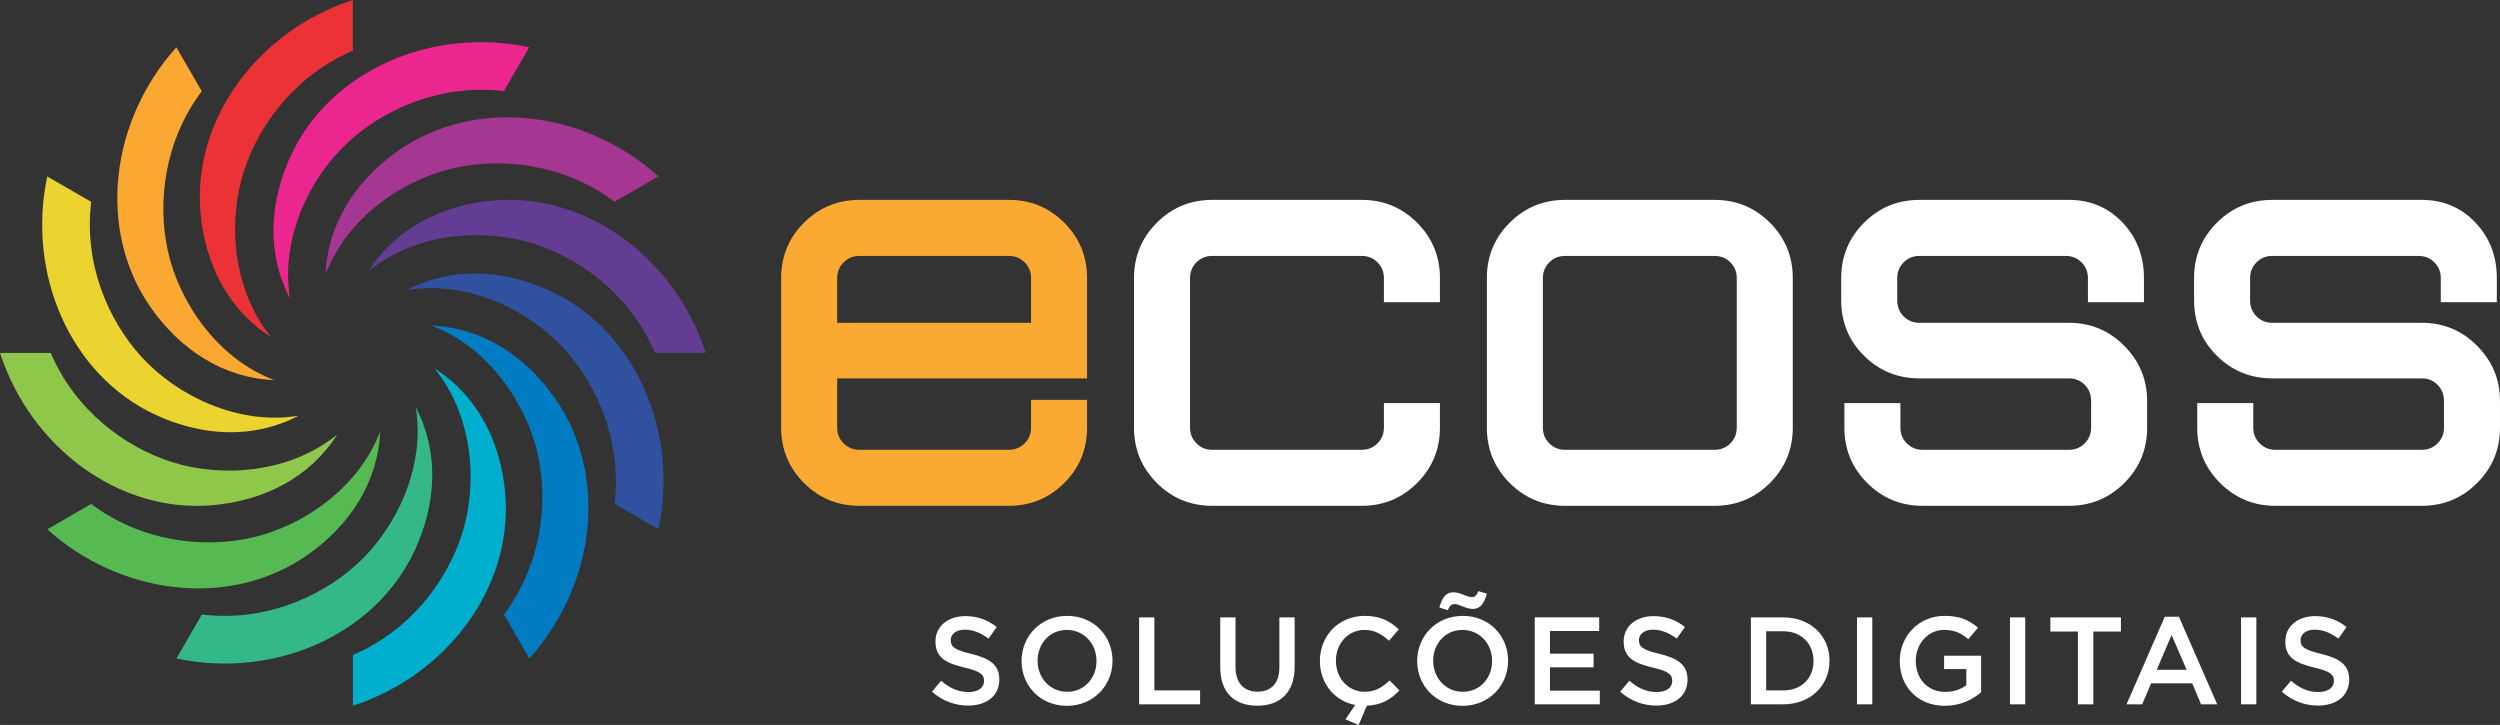
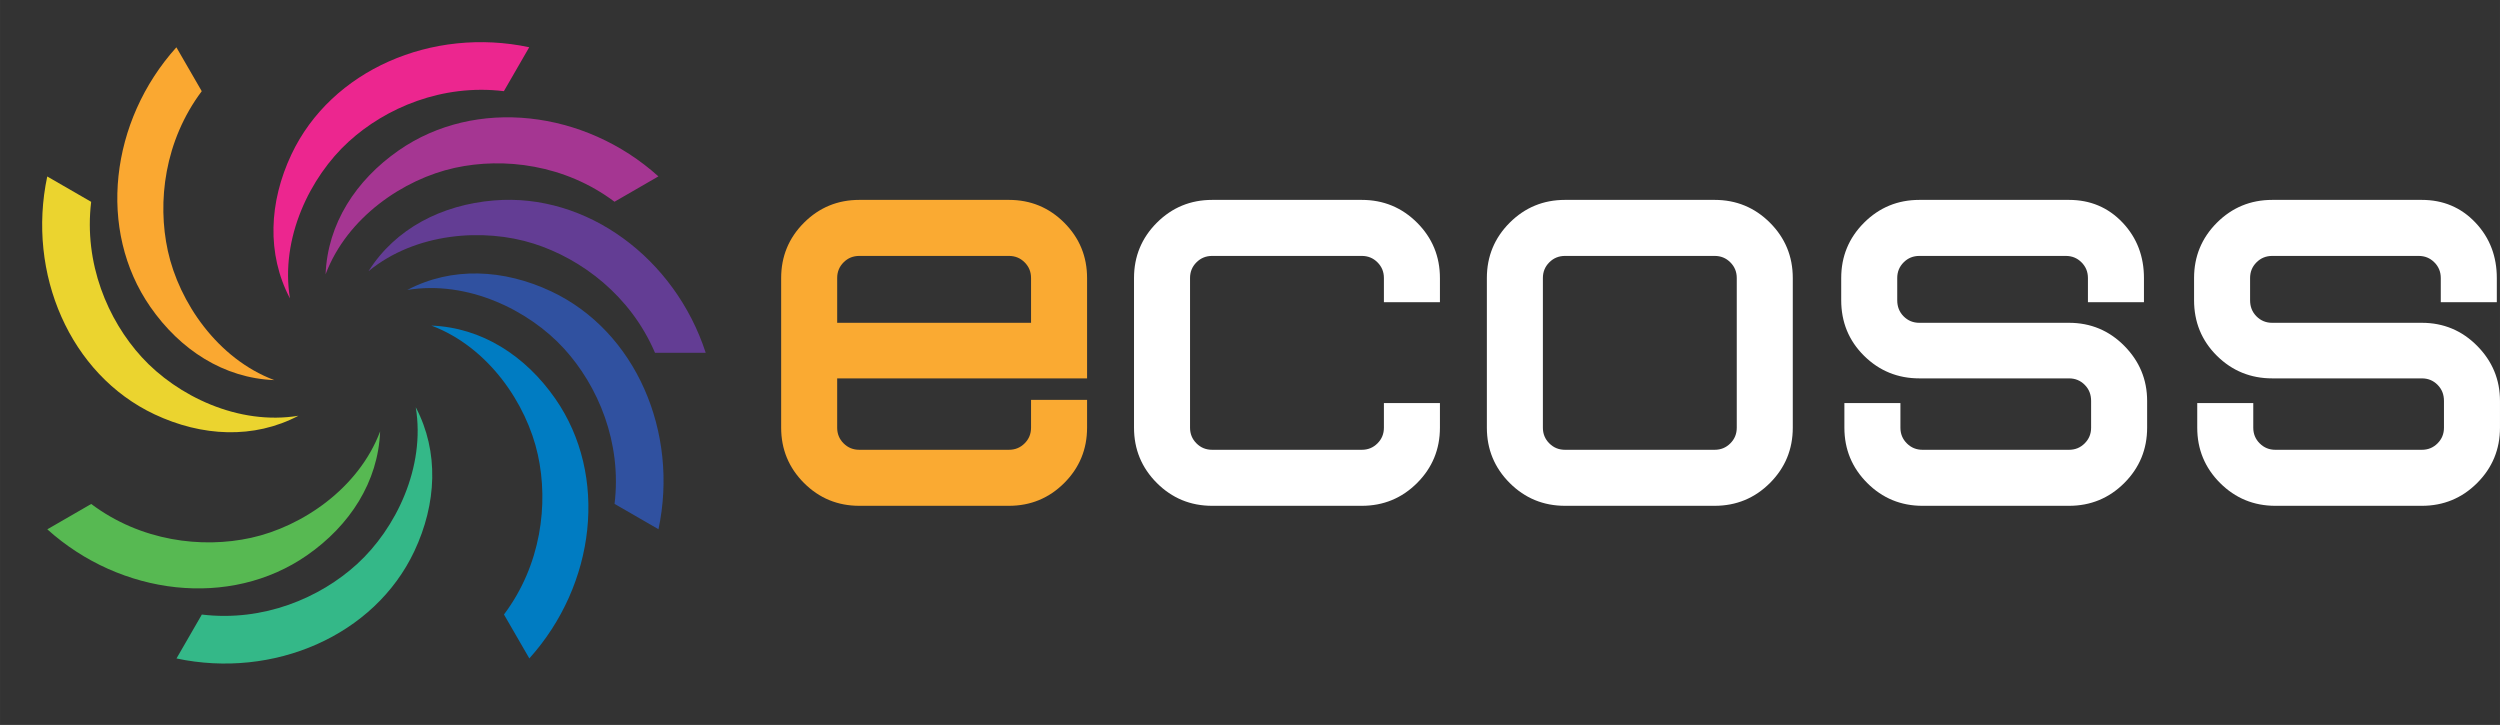
<svg xmlns="http://www.w3.org/2000/svg" xml:space="preserve" width="77.388mm" height="22.441mm" version="1.1" style="shape-rendering:geometricPrecision; text-rendering:geometricPrecision; image-rendering:optimizeQuality; fill-rule:evenodd; clip-rule:evenodd" viewBox="0 0 5423.85 1572.82">
  <rect x="0" y="0" width="5423.85" height="1572.82" fill="#333333" stroke="none" />
  <defs>
    <style type="text/css">
   
    .fil4 {fill:#007CC2}
    .fil5 {fill:#00AECD}
    .fil3 {fill:#3051A0}
    .fil6 {fill:#34B888}
    .fil7 {fill:#57B952}
    .fil2 {fill:#633D94}
    .fil8 {fill:#8FC74A}
    .fil1 {fill:#A53692}
    .fil9 {fill:#EBD42F}
    .fil0 {fill:#EC268F}
    .fil11 {fill:#ED3237}
    .fil10 {fill:#FAA831}
    .fil13 {fill:#FAAA32}
    .fil12 {fill:white}
   
  </style>
  </defs>
  <g id="Camada_x0020_1">
    <g id="_2804641942912">
      <g>
        <path class="fil0" d="M1093.2 197.78c-133.6,-16.13 -256.27,36.03 -336.89,109.63 -83.89,76.59 -148.75,209.78 -127.23,340.09 -51.02,-96.87 -45.35,-209.52 3.1,-312.36 86.45,-183.45 305.66,-277.36 516,-232.64l-54.99 95.28z" />
        <path class="fil1" d="M1333.18 437.67c-107.63,-80.77 -239.95,-96.92 -346.57,-73.49 -110.95,24.38 -233.71,107.3 -280.23,230.91 4.25,-109.41 65.48,-204.12 158.87,-268.95 166.59,-115.65 403.39,-87.37 563.19,56.53l-95.26 55.01z" />
        <path class="fil2" d="M1421.06 765.43c-52.82,-123.77 -159.34,-203.92 -263.39,-236.94 -108.27,-34.36 -256.05,-23.93 -358.14,59.85 58.38,-92.62 158.76,-144.03 272.06,-153.48 202.1,-16.86 393.03,126.03 459.48,330.55l-110.01 0.01z" />
        <path class="fil3" d="M1333.3 1093.21c16.13,-133.6 -36.03,-256.27 -109.64,-336.89 -76.59,-83.89 -209.78,-148.75 -340.08,-127.23 96.87,-51.02 209.51,-45.35 312.35,3.11 183.45,86.45 277.36,305.65 232.65,515.99l-95.28 -54.98z" />
        <path class="fil4" d="M1093.39 1333.19c80.78,-107.63 96.94,-239.95 73.51,-346.57 -24.38,-110.95 -107.31,-233.7 -230.92,-280.22 109.41,4.24 204.12,65.48 268.95,158.87 115.65,166.59 87.37,403.38 -56.52,563.19l-55.03 -95.26z" />
-         <path class="fil5" d="M765.64 1421.07c123.77,-52.82 203.93,-159.34 236.94,-263.39 34.36,-108.27 23.93,-256.05 -59.86,-358.14 92.62,58.38 144.03,158.77 153.48,272.06 16.86,202.1 -126.02,393.02 -330.54,459.47l-0.02 -110z" />
        <path class="fil6" d="M437.87 1333.3c133.6,16.13 256.27,-36.03 336.89,-109.63 83.89,-76.59 148.75,-209.78 127.23,-340.09 51.02,96.87 45.35,209.51 -3.1,312.36 -86.45,183.45 -305.66,277.35 -516,232.64l54.99 -95.28z" />
        <path class="fil7" d="M197.88 1093.4c107.63,80.78 239.96,96.93 346.57,73.5 110.94,-24.38 233.71,-107.3 280.23,-230.91 -4.25,109.4 -65.48,204.11 -158.87,268.94 -166.59,115.66 -403.39,87.38 -563.19,-56.52l95.26 -55.02z" />
-         <path class="fil8" d="M110.01 765.65c52.82,123.77 159.34,203.92 263.39,236.94 108.27,34.36 256.05,23.93 358.14,-59.86 -58.38,92.63 -158.77,144.04 -272.06,153.48 -202.1,16.86 -393.03,-126.02 -459.48,-330.54l110.01 -0.01z" />
        <path class="fil9" d="M197.77 437.87c-16.13,133.6 36.03,256.27 109.64,336.89 76.59,83.89 209.78,148.75 340.08,127.23 -96.86,51.02 -209.51,45.35 -312.35,-3.11 -183.45,-86.45 -277.36,-305.65 -232.65,-516l95.28 54.99z" />
        <path class="fil10" d="M437.67 197.88c-80.78,107.64 -96.93,239.96 -73.5,346.57 24.38,110.95 107.31,233.71 230.92,280.23 -109.41,-4.24 -204.13,-65.48 -268.96,-158.87 -115.64,-166.59 -87.37,-403.38 56.53,-563.19l55.02 95.26z" />
-         <path class="fil11" d="M765.43 110.01c-123.77,52.82 -203.93,159.34 -236.94,263.39 -34.36,108.27 -23.93,256.05 59.86,358.14 -92.62,-58.38 -144.03,-158.77 -153.48,-272.06 -16.86,-202.1 126.02,-393.03 330.54,-459.48l0.02 110.01z" />
      </g>
      <g>
        <path class="fil12" d="M3123.99 874.49l0 53.4c0,46.76 -16.46,86.91 -49.52,119.98 -33.07,33.07 -73.23,49.52 -119.98,49.52l-324.71 0c-46.75,0 -86.91,-16.46 -119.97,-49.52 -33.07,-33.07 -49.53,-73.23 -49.53,-119.98l0 -324.71c0,-46.76 16.46,-86.91 49.53,-119.98 33.07,-33.07 73.23,-49.52 119.97,-49.52l324.71 0c46.76,0 86.91,16.46 119.98,49.52 33.07,33.07 49.52,73.23 49.52,119.98l0 52.42 -121.55 0 0 -52.42c0,-13.32 -4.51,-24.58 -13.94,-34.01 -9.43,-9.43 -20.69,-13.93 -34.01,-13.93l-324.71 0c-13.32,0 -24.58,4.51 -34.01,13.93 -9.43,9.43 -13.93,20.69 -13.93,34.01l0 324.71c0,13.32 4.51,24.59 13.93,34.01 9.43,9.43 20.69,13.94 34.01,13.94l324.71 0c13.32,0 24.59,-4.51 34.01,-13.94 9.43,-9.43 13.94,-20.69 13.94,-34.01l0 -53.4 121.55 0zm1364.82 -53.59l-324.71 0c-46.61,0 -86.8,-16.21 -119.95,-49.02 -33.41,-33.06 -49.55,-73.54 -49.55,-120.49l0 -48.22c0,-46.76 16.46,-86.91 49.53,-119.98 33.07,-33.07 73.23,-49.52 119.97,-49.52l324.71 0c45.64,0 84.71,15.98 116.16,49.15 31.85,33.61 46.45,74.31 46.45,120.35l0 52.42 -121.55 0 0 -52.42c0,-13.32 -4.51,-24.58 -13.94,-34.01 -9.43,-9.43 -20.69,-13.93 -34.01,-13.93l-317.82 0c-13.32,0 -24.59,4.51 -34.01,13.93 -9.43,9.43 -13.94,20.69 -13.94,34.01l0 48.22c0,13.58 4.27,25.32 13.94,34.99 9.43,9.43 20.7,13.94 34.01,13.94l324.71 0c46.88,0 87.02,16.72 120,50.04 32.72,33.06 49.5,72.91 49.5,119.46l0 58.05c0,46.76 -16.46,86.91 -49.52,119.98 -33.07,33.07 -73.23,49.52 -119.98,49.52l-317.82 0c-46.76,0 -86.91,-16.46 -119.98,-49.52 -33.07,-33.07 -49.53,-73.23 -49.53,-119.98l0 -53.4 121.56 0 0 53.4c0,13.32 4.51,24.59 13.94,34.01 9.43,9.43 20.69,13.94 34.01,13.94l317.82 0c13.32,0 24.58,-4.51 34.01,-13.94 9.43,-9.43 13.93,-20.69 13.93,-34.01l0 -58.05c0,-13.59 -4.26,-25.33 -13.93,-35 -9.43,-9.43 -20.7,-13.93 -34.01,-13.93zm765.54 0l-324.71 0c-46.61,0 -86.8,-16.21 -119.95,-49.02 -33.4,-33.06 -49.55,-73.54 -49.55,-120.49l0 -48.22c0,-46.76 16.46,-86.91 49.53,-119.98 33.07,-33.07 73.23,-49.52 119.97,-49.52l324.71 0c45.64,0 84.71,15.98 116.16,49.15 31.85,33.61 46.46,74.31 46.46,120.35l0 52.42 -121.56 0 0 -52.42c0,-13.32 -4.51,-24.58 -13.94,-34.01 -9.43,-9.43 -20.69,-13.93 -34.01,-13.93l-317.82 0c-13.32,0 -24.58,4.51 -34.01,13.93 -9.43,9.43 -13.93,20.69 -13.93,34.01l0 48.22c0,13.58 4.26,25.32 13.93,34.99 9.43,9.43 20.7,13.94 34.01,13.94l324.71 0c46.89,0 87.02,16.72 120,50.04 32.72,33.06 49.5,72.91 49.5,119.46l0 58.05c0,46.76 -16.46,86.91 -49.52,119.98 -33.07,33.07 -73.23,49.52 -119.98,49.52l-317.82 0c-46.75,0 -86.91,-16.46 -119.98,-49.52 -33.07,-33.07 -49.53,-73.23 -49.53,-119.98l0 -53.4 121.56 0 0 53.4c0,13.32 4.51,24.59 13.94,34.01 9.43,9.43 20.69,13.94 34.01,13.94l317.82 0c13.32,0 24.58,-4.51 34.01,-13.94 9.43,-9.43 13.94,-20.69 13.94,-34.01l0 -58.05c0,-13.59 -4.27,-25.33 -13.94,-35 -9.43,-9.43 -20.69,-13.93 -34.01,-13.93zm-1859.04 -387.23l324.72 0c46.76,0 86.9,16.46 119.97,49.52 33.07,33.07 49.53,73.23 49.53,119.98l0 324.71c0,46.76 -16.46,86.91 -49.53,119.98 -33.07,33.07 -73.22,49.52 -119.97,49.52l-324.72 0c-46.75,0 -86.91,-16.46 -119.97,-49.52 -33.07,-33.07 -49.53,-73.23 -49.53,-119.98l0 -324.71c0,-46.76 16.46,-86.91 49.53,-119.98 33.07,-33.07 73.23,-49.52 119.97,-49.52zm324.72 121.56l-324.72 0c-13.32,0 -24.58,4.51 -34.01,13.93 -9.43,9.43 -13.94,20.69 -13.94,34.01l0 324.71c0,13.32 4.51,24.59 13.94,34.01 9.43,9.43 20.69,13.94 34.01,13.94l324.72 0c13.32,0 24.58,-4.51 34.01,-13.94 9.43,-9.43 13.94,-20.69 13.94,-34.01l0 -324.71c0,-13.32 -4.51,-24.58 -13.94,-34.01 -9.43,-9.43 -20.69,-13.93 -34.01,-13.93z" />
        <path class="fil13" d="M1816.28 820.9l0 106.99c0,13.32 4.51,24.59 13.94,34.01 9.43,9.43 20.69,13.94 34.01,13.94l324.71 0c13.32,0 24.58,-4.51 34.01,-13.94 9.43,-9.43 13.93,-20.69 13.93,-34.01l0 -60.28 121.56 0 0 60.28c0,46.76 -16.46,86.91 -49.52,119.98 -33.07,33.07 -73.23,49.52 -119.98,49.52l-324.71 0c-46.75,0 -86.91,-16.46 -119.97,-49.52 -33.07,-33.07 -49.53,-73.23 -49.53,-119.98l0 -324.71c0,-46.76 16.46,-86.91 49.53,-119.98 33.07,-33.07 73.23,-49.52 119.97,-49.52l324.71 0c46.76,0 86.91,16.46 119.98,49.52 33.07,33.07 49.52,73.23 49.52,119.98l0 217.73 -542.17 0zm420.61 -120.57l0 -97.15c0,-13.32 -4.51,-24.58 -13.93,-34.01 -9.43,-9.43 -20.69,-13.93 -34.01,-13.93l-324.71 0c-13.32,0 -24.59,4.51 -34.01,13.93 -9.43,9.43 -13.94,20.69 -13.94,34.01l0 97.15 420.61 0z" />
      </g>
-       <path class="fil12" d="M2100.67 1530.78c39.62,0 67.38,-21.03 67.38,-56.33l0 -0.54c0,-31.27 -20.75,-45.55 -60.65,-55.25 -36.11,-8.63 -44.74,-15.1 -44.74,-29.65l0 -0.54c0,-12.4 11.32,-22.37 30.73,-22.37 17.25,0 34.22,6.74 51.21,19.41l17.79 -25.06c-19.13,-15.36 -40.97,-23.72 -68.45,-23.72 -37.46,0 -64.42,22.36 -64.42,54.71l0 0.54c0,34.76 22.64,46.62 62.8,56.33 35.04,8.08 42.58,15.36 42.58,28.83l0 0.54c0,14.28 -12.94,23.72 -33.42,23.72 -23.44,0 -41.5,-8.89 -59.56,-24.52l-19.94 23.72c22.64,20.21 49.86,30.19 78.69,30.19zm214.03 0.53c57.95,0 98.91,-44.46 98.91,-97.56l0 -0.54c0,-53.09 -40.43,-97.02 -98.37,-97.02 -57.94,0 -98.91,44.47 -98.91,97.56l0 0.54c0,53.09 40.43,97.02 98.37,97.02zm0.54 -30.45c-37.46,0 -64.14,-30.45 -64.14,-67.11l0 -0.54c0,-36.66 26.14,-66.57 63.6,-66.57 37.47,0 64.15,30.45 64.15,67.11l0 0.54c0,36.66 -26.14,66.57 -63.61,66.57zm156.09 27.22l132.33 0 0 -30.19 -99.18 0 0 -158.47 -33.15 0 0 188.66zm256.34 2.96c49.32,0 81.13,-28.3 81.13,-84.63l0 -106.99 -33.15 0 0 108.61c0,34.77 -18.05,52.56 -47.43,52.56 -29.65,0 -47.7,-18.87 -47.7,-53.9l0 -107.27 -33.15 0 0 108.61c0,54.71 31.27,83.01 80.31,83.01zm219.96 41.77l17.79 -41.77c31.81,-1.35 52.02,-13.74 70.61,-33.15l-21.29 -21.56c-16.17,15.09 -30.99,24.52 -54.17,24.52 -36.12,0 -62.26,-30.19 -62.26,-67.11l0 -0.54c0,-36.92 26.14,-66.57 62.26,-66.57 21.57,0 37.73,9.43 52.82,23.45l21.29 -24.53c-18.05,-17.25 -39.08,-29.37 -73.84,-29.37 -57.14,0 -97.29,43.93 -97.29,97.56l0 0.54c0,47.7 31.53,86.78 76.54,95.14l-21.03 31.27 28.57 12.13zm193.28 -249.03c4.04,-8.89 7.28,-13.2 15.1,-13.2 9.43,0 24.8,10.51 39.62,10.51 16.17,0 24.25,-12.13 30.18,-33.15l-18.32 -5.39c-3.78,8.63 -7.01,12.94 -14.82,12.94 -9.43,0 -24.8,-10.51 -39.62,-10.51 -16.44,0 -24.52,12.13 -30.19,33.15l18.05 5.66zm32.07 207.52c57.95,0 98.91,-44.46 98.91,-97.56l0 -0.54c0,-53.09 -40.43,-97.02 -98.37,-97.02 -57.94,0 -98.91,44.47 -98.91,97.56l0 0.54c0,53.09 40.43,97.02 98.37,97.02zm0.54 -30.45c-37.46,0 -64.14,-30.45 -64.14,-67.11l0 -0.54c0,-36.66 26.14,-66.57 63.6,-66.57 37.47,0 64.15,30.45 64.15,67.11l0 0.54c0,36.66 -26.14,66.57 -63.61,66.57zm156.09 27.22l141.23 0 0 -29.65 -108.07 0 0 -50.67 94.6 0 0 -29.65 -94.6 0 0 -49.05 106.72 0 0 -29.65 -139.87 0 0 188.66zm264.16 2.7c39.62,0 67.38,-21.03 67.38,-56.33l0 -0.54c0,-31.27 -20.75,-45.55 -60.65,-55.25 -36.11,-8.63 -44.74,-15.1 -44.74,-29.65l0 -0.54c0,-12.4 11.32,-22.37 30.73,-22.37 17.25,0 34.22,6.74 51.21,19.41l17.79 -25.06c-19.13,-15.36 -40.97,-23.72 -68.45,-23.72 -37.46,0 -64.42,22.36 -64.42,54.71l0 0.54c0,34.76 22.64,46.62 62.8,56.33 35.04,8.08 42.58,15.36 42.58,28.83l0 0.54c0,14.28 -12.94,23.72 -33.42,23.72 -23.44,0 -41.5,-8.89 -59.56,-24.52l-19.94 23.72c22.64,20.21 49.86,30.19 78.69,30.19zm204.87 -2.7l70.34 0c59.29,0 100.26,-41.23 100.26,-94.33l0 -0.54c0,-53.09 -40.97,-93.79 -100.26,-93.79l-70.34 0 0 188.66zm33.15 -30.19l0 -128.29 37.19 0c39.62,0 65.5,27.22 65.5,64.14l0 0.54c0,36.92 -25.88,63.6 -65.5,63.6l-37.19 0zm197.05 30.19l33.15 0 0 -188.66 -33.15 0 0 188.66zm190.59 3.23c33.42,0 60.1,-13.47 78.69,-29.37l0 -79.24 -80.31 0 0 28.84 48.24 0 0 35.31c-11.59,8.62 -27.76,14.28 -45.55,14.28 -38.54,0 -64.14,-28.57 -64.14,-67.38l0 -0.54c0,-36.12 26.42,-66.57 61.18,-66.57 23.99,0 38.27,7.81 52.82,20.21l21.03 -25.06c-19.41,-16.44 -39.62,-25.6 -72.5,-25.6 -56.87,0 -97.29,44.74 -97.29,97.56l0 0.54c0,54.98 38.81,97.02 97.83,97.02zm141.26 -3.23l33.15 0 0 -188.66 -33.15 0 0 188.66zm147.46 0l33.42 0 0 -157.93 59.83 0 0 -30.73 -153.08 0 0 30.73 59.83 0 0 157.93zm105.42 0l33.96 0 19.41 -45.55 89.21 0 19.13 45.55 35.04 0 -83.01 -190.01 -30.73 0 -83 190.01zm65.49 -74.92l32.34 -75.46 32.61 75.46 -64.95 0zm183.04 74.92l33.15 0 0 -188.66 -33.15 0 0 188.66zm167.14 2.7c39.62,0 67.38,-21.03 67.38,-56.33l0 -0.54c0,-31.27 -20.75,-45.55 -60.65,-55.25 -36.11,-8.63 -44.74,-15.1 -44.74,-29.65l0 -0.54c0,-12.4 11.32,-22.37 30.73,-22.37 17.25,0 34.22,6.74 51.21,19.41l17.79 -25.06c-19.13,-15.36 -40.97,-23.72 -68.45,-23.72 -37.46,0 -64.42,22.36 -64.42,54.71l0 0.54c0,34.76 22.64,46.62 62.8,56.33 35.04,8.08 42.58,15.36 42.58,28.83l0 0.54c0,14.28 -12.94,23.72 -33.42,23.72 -23.44,0 -41.5,-8.89 -59.56,-24.52l-19.94 23.72c22.64,20.21 49.86,30.19 78.69,30.19z" />
    </g>
  </g>
</svg>